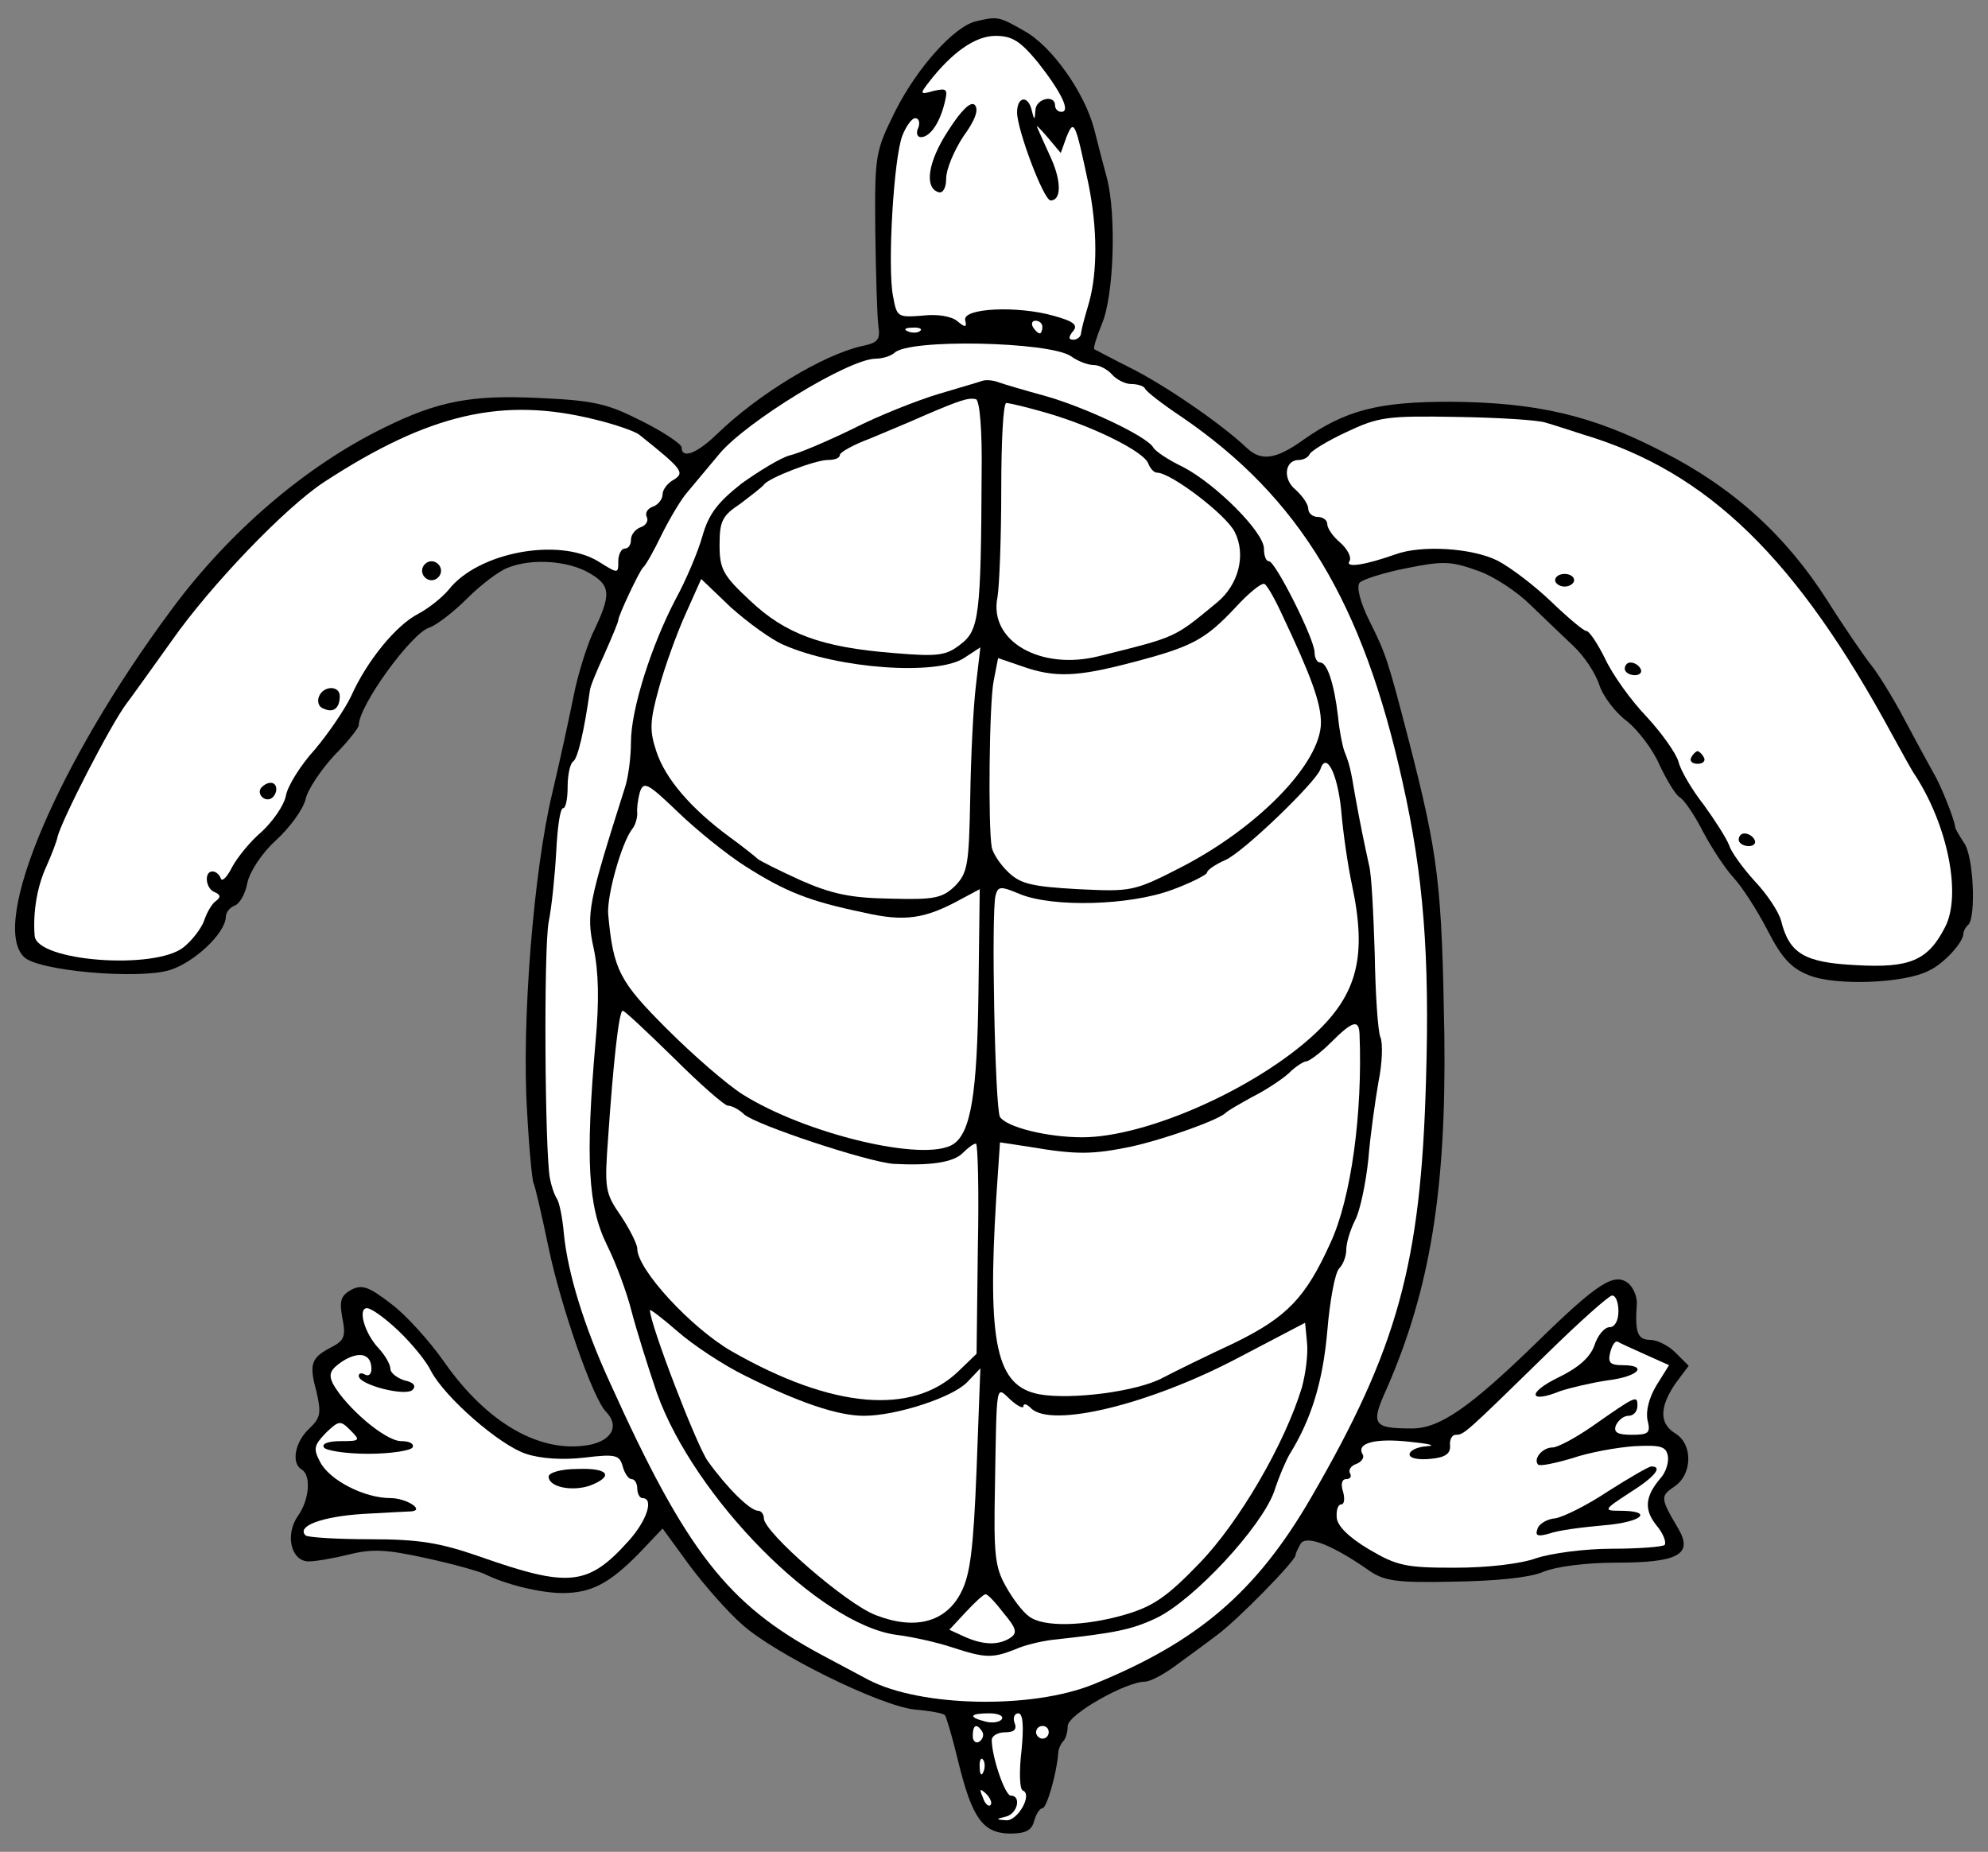
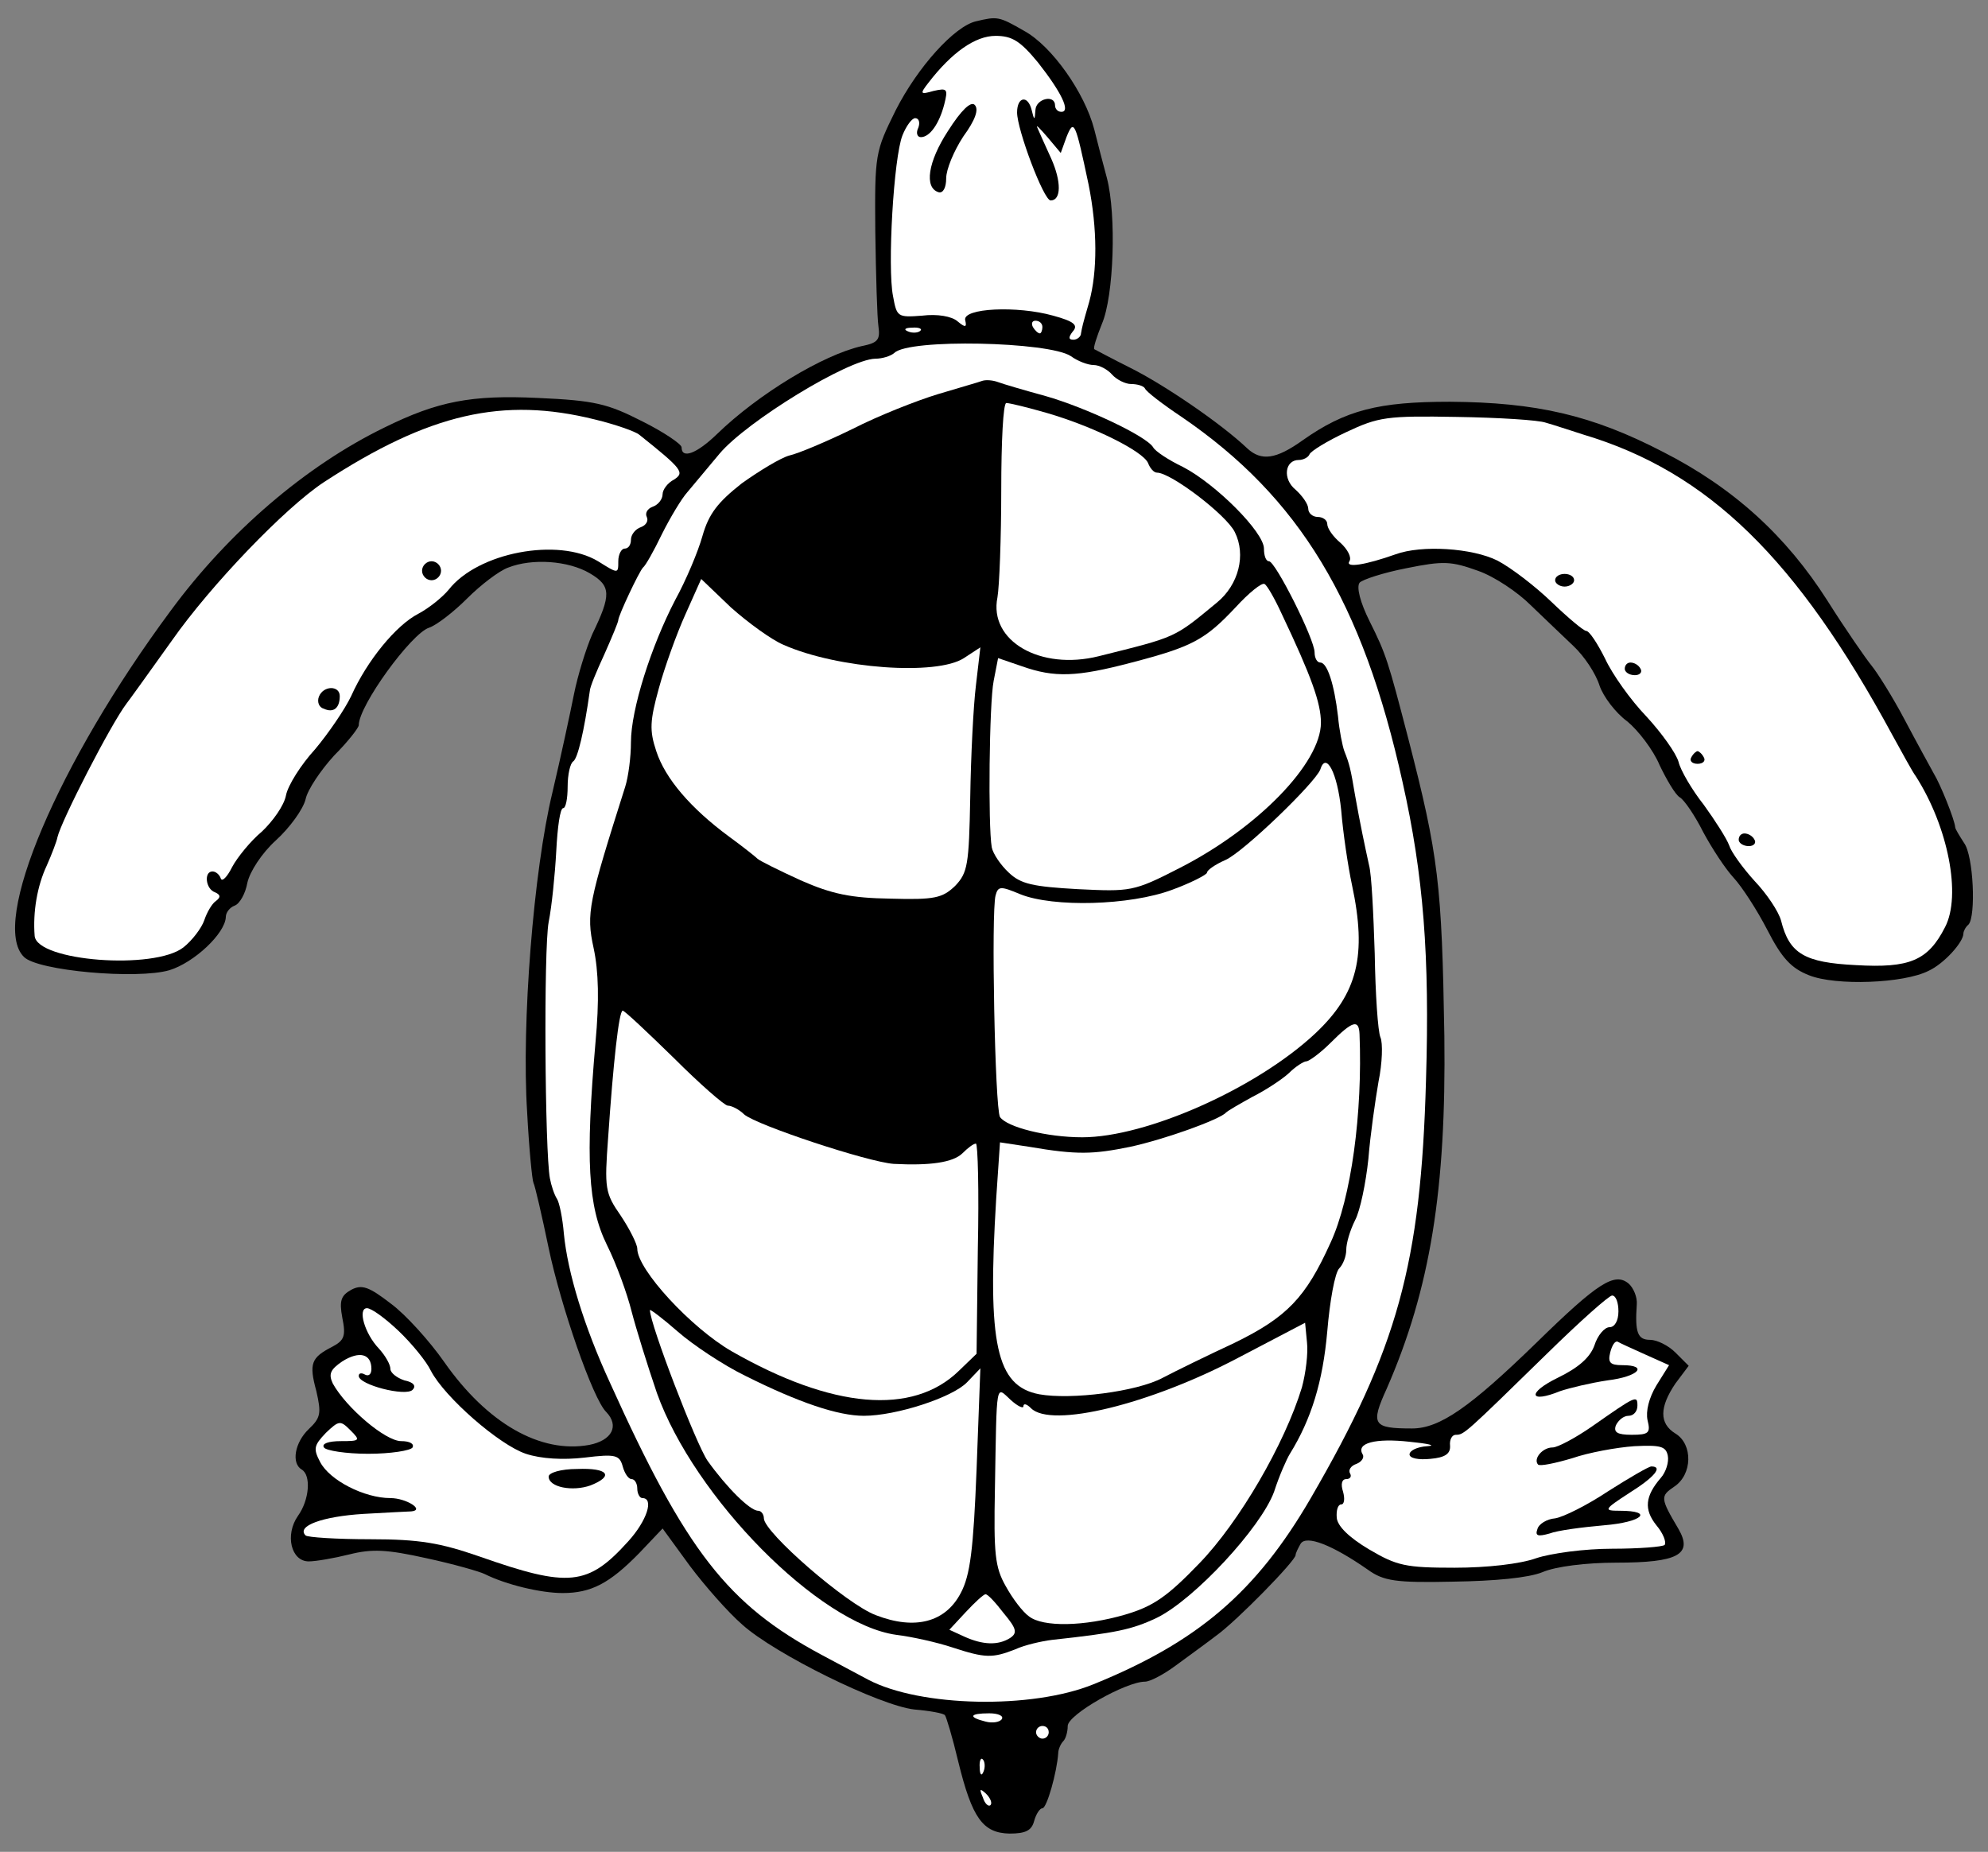
<svg xmlns="http://www.w3.org/2000/svg" version="1.1" viewBox="33.75 60.477 297 276.661" width="297" height="276.661">
  <rect x="33.75" y="60.477" width="297" height="276.661" fill="#808080" stroke="none" />
  <defs>
    <clipPath id="artboard_clip_path">
      <path d="M 33.75 60.477 L 330.75 60.477 L 330.75 337.138 L 33.75 337.138 Z" />
    </clipPath>
  </defs>
  <g id="Sea-Tortoise,_Natural_(1)" stroke-opacity="1" stroke="none" fill="none" fill-opacity="1" stroke-dasharray="none">
    <title>Sea-Tortoise, Natural (1)</title>
    <g id="Sea-Tortoise,_Natural_(1)_Layer_2" clip-path="url(#artboard_clip_path)">
      <title>Layer 2</title>
      <g id="Group_3">
        <g id="Graphic_40">
          <path d="M 179.551 63.661 C 176.336 64.418 170.851 70.47 167.541 76.995 C 164.515 83.142 164.42 83.426 164.515 95.058 C 164.609 101.678 164.798 108.014 164.987 109.243 C 165.271 111.229 164.893 111.702 162.529 112.175 C 156.665 113.499 147.019 119.362 140.873 125.32 C 137.846 128.251 135.577 129.103 135.577 127.306 C 135.577 126.833 132.929 125.036 129.713 123.428 C 124.512 120.781 122.621 120.308 114.11 119.929 C 104.18 119.457 99.168 120.402 91.13 124.374 C 79.498 130.048 67.96 139.883 59.26 151.704 C 42.427 174.401 32.213 198.421 37.32 203.433 C 39.306 205.514 54.248 206.838 59.071 205.419 C 62.759 204.284 67.393 199.934 67.487 197.476 C 67.487 196.814 68.055 196.057 68.811 195.773 C 69.568 195.49 70.419 193.976 70.703 192.369 C 71.081 190.667 72.878 187.924 74.958 186.033 C 77.039 184.141 79.025 181.399 79.403 179.886 C 79.687 178.467 81.673 175.536 83.659 173.361 C 85.739 171.28 87.347 169.2 87.347 168.821 C 87.347 165.89 95.196 155.109 97.844 154.258 C 98.979 153.88 101.532 151.894 103.518 149.908 C 105.599 147.827 108.341 145.747 109.665 145.274 C 113.259 143.855 118.649 144.234 121.864 146.125 C 125.08 148.016 125.08 149.34 122.243 155.203 C 121.297 157.379 120.067 161.35 119.5 164.187 C 118.933 167.024 117.514 173.644 116.285 178.846 C 113.448 190.572 111.651 213.458 112.502 226.603 C 112.786 232.088 113.259 236.816 113.448 237.194 C 113.637 237.478 114.677 241.923 115.717 246.935 C 117.514 255.541 122.337 269.537 124.323 271.428 C 126.309 273.509 125.174 275.684 121.77 276.346 C 114.488 277.67 106.544 273.13 100.114 263.957 C 97.938 260.836 94.345 256.864 92.17 255.257 C 88.86 252.703 87.82 252.325 86.212 253.176 C 84.699 254.027 84.415 254.784 84.888 257.337 C 85.455 260.08 85.172 260.742 83.375 261.687 C 80.254 263.295 79.876 264.146 81.011 268.307 C 81.767 271.617 81.673 272.279 79.876 273.981 C 77.795 275.967 77.228 279.088 78.836 280.034 C 80.254 280.885 79.97 284.573 78.268 286.937 C 76.282 289.774 77.228 293.746 79.876 293.746 C 80.916 293.746 83.659 293.273 85.928 292.706 C 89.333 291.855 91.508 291.949 97.466 293.273 C 101.437 294.124 105.409 295.259 106.166 295.638 C 109.381 297.245 114.582 298.475 117.798 298.475 C 122.053 298.475 124.796 297.056 129.241 292.517 L 132.74 288.829 L 136.806 294.408 C 139.076 297.434 142.575 301.406 144.655 303.203 C 149.478 307.553 165.177 315.308 170.378 315.875 C 172.648 316.064 174.728 316.443 174.917 316.726 C 175.106 316.915 176.052 320.036 176.903 323.63 C 178.984 332.141 180.591 334.316 184.563 334.411 C 187.022 334.411 187.873 333.938 188.251 332.519 C 188.535 331.479 189.102 330.628 189.481 330.628 C 190.143 330.628 191.656 325.237 191.845 322.4 C 191.845 321.833 192.223 320.982 192.601 320.604 C 192.98 320.225 193.263 319.185 193.263 318.334 C 193.263 316.632 201.964 311.714 204.801 311.714 C 205.557 311.714 207.543 310.674 209.34 309.35 C 211.137 308.026 213.879 306.04 215.487 304.811 C 218.513 302.636 227.308 293.652 227.308 292.8 C 227.308 292.517 227.686 291.76 228.065 291.098 C 228.916 289.774 232.793 291.287 238.089 294.976 C 240.453 296.678 242.25 296.962 250.856 296.772 C 257.097 296.678 262.109 296.205 264.19 295.354 C 266.176 294.503 270.715 293.935 275.254 293.935 C 284.427 293.935 286.697 292.706 284.522 288.923 C 281.779 284.289 281.779 284.006 283.86 282.587 C 286.602 280.79 286.697 276.251 284.049 274.643 C 281.59 273.13 281.685 270.671 284.049 267.172 L 286.035 264.525 L 284.049 262.539 C 283.009 261.498 281.307 260.647 280.266 260.647 C 278.375 260.647 277.997 259.512 278.28 255.351 C 278.375 254.311 277.808 252.893 277.051 252.231 C 274.971 250.528 272.512 252.042 263.244 261.12 C 253.409 270.671 248.87 273.887 244.709 273.887 C 238.845 273.887 238.467 273.319 240.926 267.929 C 247.451 252.987 249.815 238.14 249.532 215.254 C 249.153 192.558 248.68 188.397 244.141 170.807 C 241.115 159.175 240.831 158.23 238.373 153.312 C 236.954 150.475 236.387 148.205 236.859 147.543 C 237.238 147.071 240.453 146.03 243.857 145.368 C 249.437 144.234 250.572 144.328 254.544 145.747 C 257.002 146.598 260.502 148.962 262.393 150.853 C 264.379 152.745 267.216 155.487 268.824 157 C 270.431 158.513 272.133 161.067 272.701 162.863 C 273.268 164.566 275.16 167.024 276.862 168.254 C 278.47 169.578 280.739 172.509 281.685 174.779 C 282.725 176.954 284.049 179.224 284.711 179.602 C 285.373 179.98 286.981 182.345 288.21 184.803 C 289.534 187.262 291.52 190.288 292.749 191.612 C 293.979 192.936 296.248 196.435 297.762 199.367 C 299.937 203.622 301.355 205.136 304.003 206.176 C 307.975 207.783 318.188 207.405 321.876 205.514 C 324.146 204.474 327.078 201.258 327.078 199.934 C 327.078 199.651 327.361 198.989 327.834 198.61 C 328.969 197.381 328.591 188.302 327.172 186.411 C 326.51 185.371 325.848 184.331 325.848 184.047 C 325.754 182.912 323.673 177.711 322.633 176.008 C 322.066 174.968 320.08 171.375 318.283 167.97 C 316.486 164.566 314.216 160.972 313.365 159.932 C 312.514 158.892 309.488 154.541 306.745 150.191 C 300.599 140.545 292.749 133.358 282.158 127.968 C 271.566 122.483 263.244 120.591 250.383 120.497 C 239.696 120.497 234.779 121.726 228.348 126.266 C 224.376 129.103 222.201 129.386 220.121 127.495 C 216.149 123.712 207.638 117.944 202.72 115.485 C 199.883 114.066 197.424 112.742 197.235 112.648 C 197.046 112.459 197.614 110.756 198.37 108.865 C 200.167 104.704 200.545 92.599 199.127 87.114 C 198.559 85.034 197.708 81.724 197.235 79.832 C 195.817 74.347 190.899 67.349 186.738 65.08 C 182.955 62.905 182.766 62.905 179.551 63.661 Z" fill="black" />
        </g>
        <g id="Graphic_39">
          <path d="M 188.819 69.808 C 192.318 74.253 193.736 77.185 192.318 77.185 C 191.75 77.185 191.372 76.712 191.372 76.239 C 191.372 74.537 188.535 75.199 188.44 76.901 C 188.346 78.508 188.251 78.508 187.873 76.901 C 187.306 74.631 185.698 74.915 185.698 77.279 C 185.698 79.832 189.67 90.424 190.71 90.424 C 192.318 90.424 192.318 87.587 190.805 84.183 C 189.859 82.102 188.913 80.022 188.724 79.549 C 188.44 78.981 189.102 79.643 190.237 80.967 L 192.223 83.331 L 193.074 80.967 C 194.209 78.13 194.398 78.698 196.384 88.06 C 197.708 94.68 197.708 101.016 196.479 105.555 C 195.438 109.149 195.438 109.243 195.249 110.283 C 195.249 110.756 194.682 111.229 194.115 111.229 C 193.358 111.229 193.358 110.851 194.02 110 C 194.871 109.054 194.209 108.487 191.088 107.636 C 185.698 106.122 177.565 106.501 177.943 108.298 C 178.227 109.432 177.943 109.432 176.809 108.487 C 175.957 107.73 173.782 107.352 171.513 107.636 C 167.825 107.919 167.73 107.825 167.163 104.704 C 166.311 100.448 167.257 83.993 168.581 80.684 C 169.148 79.265 170 78.13 170.472 78.13 C 171.04 78.13 171.229 78.792 170.945 79.549 C 170.567 80.305 170.756 80.967 171.324 80.967 C 172.648 80.967 174.066 78.981 174.823 76.05 C 175.39 73.78 175.295 73.591 173.215 74.064 C 171.229 74.631 171.134 74.537 172.458 72.834 C 175.957 68.295 179.456 65.836 182.483 65.836 C 184.941 65.836 186.171 66.593 188.819 69.808 Z" fill="#FFFFFF" />
        </g>
        <g id="Graphic_38">
          <path d="M 189.481 109.338 C 189.481 109.811 189.292 110.283 189.102 110.283 C 188.819 110.283 188.346 109.811 188.062 109.338 C 187.778 108.77 187.968 108.392 188.44 108.392 C 189.008 108.392 189.481 108.77 189.481 109.338 Z" fill="#FFFFFF" />
        </g>
        <g id="Graphic_37">
          <path d="M 171.229 109.905 C 170.945 110.189 170.094 110.283 169.432 110 C 168.676 109.716 168.959 109.432 170 109.432 C 171.04 109.338 171.607 109.621 171.229 109.905 Z" fill="#FFFFFF" />
        </g>
        <g id="Graphic_36">
          <path d="M 193.736 113.688 C 194.776 114.444 196.29 115.012 197.141 115.012 C 197.992 115.012 199.221 115.674 199.883 116.43 C 200.545 117.187 201.869 117.849 202.72 117.849 C 203.666 117.849 204.612 118.133 204.801 118.511 C 204.99 118.984 207.449 120.875 210.286 122.766 C 227.875 134.777 237.332 150.38 243.29 177.332 C 246.411 191.234 247.357 203.244 246.789 221.874 C 246.033 249.299 242.534 261.971 229.578 284.289 C 221.445 298.285 212.744 305.756 197.141 312.092 C 187.873 315.875 171.229 315.497 163.474 311.43 C 162.434 310.863 159.219 309.161 156.382 307.648 C 142.48 300.177 136.239 292.233 124.89 267.078 C 121.013 258.661 118.554 250.623 117.987 244.76 C 117.798 242.49 117.325 240.126 116.947 239.558 C 116.568 238.991 116.096 237.573 115.906 236.532 C 115.15 232.56 114.961 202.299 115.717 198.232 C 116.19 195.868 116.663 191.139 116.852 187.64 C 117.041 184.047 117.42 181.21 117.892 181.21 C 118.271 181.21 118.554 179.791 118.554 177.994 C 118.554 176.198 118.933 174.495 119.405 174.212 C 120.067 173.739 121.013 169.767 121.864 163.715 C 121.864 163.147 122.905 160.688 124.039 158.23 C 125.174 155.676 126.12 153.407 126.12 153.123 C 126.12 152.461 129.241 145.841 129.808 145.274 C 130.186 144.99 131.416 142.815 132.645 140.262 C 133.874 137.803 135.577 134.966 136.428 134.02 C 137.279 132.98 139.454 130.427 141.251 128.251 C 145.317 123.428 160.448 114.161 164.515 114.066 C 165.555 114.066 166.784 113.688 167.352 113.215 C 169.432 111.04 190.521 111.513 193.736 113.688 Z" fill="#FFFFFF" />
        </g>
        <g id="Graphic_35">
          <path d="M 122.621 123.145 C 125.742 123.901 128.673 124.942 129.241 125.414 C 135.766 130.616 136.05 131.089 134.442 132.129 C 133.496 132.602 132.74 133.642 132.74 134.304 C 132.74 135.06 132.078 135.911 131.227 136.195 C 130.47 136.479 130.092 137.141 130.375 137.708 C 130.659 138.276 130.281 138.938 129.524 139.221 C 128.673 139.505 128.011 140.356 128.011 141.113 C 128.011 141.869 127.633 142.437 127.066 142.437 C 126.593 142.437 126.12 143.288 126.12 144.328 C 126.12 146.219 126.12 146.219 123.094 144.328 C 117.136 140.734 105.126 143.004 100.776 148.584 C 99.83 149.718 97.844 151.326 96.236 152.177 C 92.926 153.88 88.576 159.175 86.212 164.471 C 85.266 166.457 82.808 170.051 80.822 172.415 C 78.741 174.685 76.755 177.805 76.471 179.318 C 76.188 180.831 74.486 183.196 72.878 184.709 C 71.176 186.127 69.19 188.586 68.433 190.005 C 67.677 191.518 66.92 192.274 66.731 191.707 C 66.542 191.139 65.974 190.667 65.501 190.667 C 64.178 190.667 64.461 193.315 65.88 193.787 C 66.731 194.166 66.731 194.544 65.974 195.111 C 65.407 195.49 64.65 196.814 64.272 197.948 C 63.894 199.083 62.475 200.975 61.151 202.015 C 56.801 205.419 39.306 204.095 38.928 200.313 C 38.644 196.719 39.306 192.842 40.725 189.815 C 41.481 188.113 42.238 186.127 42.332 185.56 C 42.9 183.101 50.276 168.727 52.64 165.606 C 53.018 165.133 56.139 160.783 59.449 156.149 C 65.218 147.922 76.377 136.29 82.146 132.507 C 97.938 122.199 108.908 119.74 122.621 123.145 Z" fill="#FFFFFF" />
        </g>
        <g id="Graphic_34">
          <path d="M 264.663 123.618 C 265.703 123.901 268.256 124.752 270.337 125.414 C 288.967 130.994 302.206 143.95 316.486 170.334 C 317.905 172.888 319.418 175.725 319.985 176.481 C 324.808 184.047 326.794 194.26 324.335 198.989 C 321.782 204.001 319.039 205.136 311.001 204.663 C 303.341 204.284 301.071 202.96 299.842 198.043 C 299.464 196.624 297.667 193.976 295.87 192.085 C 294.073 190.099 292.371 187.735 292.087 186.789 C 291.709 185.749 290.007 183.101 288.305 180.737 C 286.508 178.467 284.806 175.536 284.522 174.306 C 284.144 172.982 281.969 169.956 279.699 167.497 C 277.335 165.039 274.592 161.161 273.552 158.892 C 272.417 156.622 271.188 154.731 270.715 154.731 C 270.337 154.731 267.972 152.745 265.514 150.38 C 263.055 148.016 259.461 145.274 257.475 144.234 C 253.693 142.342 246.127 141.869 242.25 143.288 C 237.711 144.895 234.684 145.368 235.346 144.328 C 235.725 143.761 235.063 142.531 234.022 141.586 C 232.888 140.64 232.036 139.411 232.036 138.749 C 232.036 138.181 231.374 137.708 230.618 137.708 C 229.861 137.708 229.199 137.141 229.199 136.479 C 229.199 135.817 228.348 134.588 227.308 133.642 C 225.322 132.034 225.7 129.197 227.781 129.197 C 228.443 129.197 229.199 128.819 229.389 128.346 C 229.578 127.873 232.036 126.36 234.874 125.036 C 239.696 122.766 240.926 122.577 251.423 122.766 C 257.664 122.861 263.622 123.239 264.663 123.618 Z" fill="#FFFFFF" />
        </g>
        <g id="Graphic_33">
          <path d="M 275.538 256.392 C 275.538 257.81 274.971 258.756 274.214 258.756 C 273.457 258.756 272.417 259.985 271.944 261.498 C 271.282 263.295 269.58 264.808 266.459 266.321 C 261.825 268.591 262.204 270.199 266.838 268.307 C 268.256 267.834 271.377 267.078 273.93 266.7 C 278.564 266.132 280.077 264.43 276.105 264.43 C 274.309 264.43 273.93 264.052 274.309 262.539 C 274.592 261.404 275.065 260.742 275.443 260.931 C 275.727 261.12 277.618 261.971 279.51 262.822 L 283.103 264.43 L 281.212 267.456 C 280.077 269.348 279.604 271.333 279.888 272.657 C 280.361 274.549 280.077 274.832 277.524 274.832 C 275.349 274.832 274.781 274.454 275.16 273.414 C 275.538 272.657 276.294 271.995 277.051 271.995 C 277.808 271.995 278.375 271.333 278.375 270.482 C 278.375 268.875 278.186 268.969 271.566 273.603 C 269.107 275.305 266.459 276.724 265.703 276.724 C 264.19 276.724 262.771 278.426 263.528 279.277 C 263.811 279.561 266.081 279.088 268.634 278.332 C 271.093 277.48 275.254 276.724 277.902 276.535 C 281.779 276.346 282.631 276.535 282.914 277.953 C 283.103 278.899 282.631 280.412 281.874 281.263 C 279.51 284.006 279.321 285.992 281.212 288.356 C 282.252 289.585 282.725 290.909 282.441 291.287 C 282.158 291.571 278.564 291.855 274.592 291.855 C 270.526 291.855 265.514 292.517 263.244 293.273 C 260.88 294.124 255.962 294.692 251.045 294.692 C 243.763 294.692 242.439 294.408 238.278 291.949 C 235.252 290.153 233.55 288.45 233.455 287.221 C 233.36 286.086 233.644 285.235 234.117 285.235 C 234.59 285.235 234.684 284.384 234.401 283.344 C 234.022 282.209 234.212 281.452 234.874 281.452 C 235.441 281.452 235.725 281.074 235.441 280.601 C 235.157 280.128 235.535 279.466 236.387 279.183 C 237.143 278.899 237.616 278.237 237.332 277.764 C 236.292 276.062 239.224 275.305 244.33 275.873 C 247.167 276.156 248.397 276.44 246.978 276.535 C 245.465 276.629 244.33 277.197 244.33 277.764 C 244.33 278.332 245.654 278.615 247.451 278.426 C 249.626 278.237 250.477 277.67 250.383 276.44 C 250.288 275.589 250.666 274.832 251.234 274.832 C 252.463 274.832 252.558 274.738 264.946 262.633 C 269.769 257.905 274.119 254.027 274.592 254.027 C 275.16 254.027 275.538 255.068 275.538 256.392 Z" fill="#FFFFFF" />
        </g>
        <g id="Graphic_32">
          <path d="M 93.305 259.323 C 95.196 261.12 97.466 263.863 98.128 265.281 C 100.208 269.253 108.341 276.346 112.313 277.67 C 114.582 278.426 117.892 278.615 121.108 278.237 C 125.742 277.67 126.309 277.859 126.782 279.561 C 127.066 280.601 127.633 281.452 128.106 281.452 C 128.579 281.452 128.957 282.114 128.957 282.871 C 128.957 283.627 129.335 284.289 129.713 284.289 C 131.51 284.289 130.375 287.694 127.633 290.72 C 121.581 297.434 118.744 297.718 105.315 292.99 C 99.546 291.004 96.52 290.436 89.049 290.436 C 84.037 290.436 79.687 290.153 79.403 289.869 C 77.985 288.45 81.956 287.032 88.009 286.654 C 91.508 286.464 94.818 286.275 95.196 286.275 C 97.276 286.086 94.439 284.289 92.075 284.289 C 88.198 284.289 82.997 281.641 81.578 278.899 C 80.538 276.913 80.632 276.44 82.429 274.549 C 84.415 272.657 84.604 272.657 86.117 274.171 C 87.63 275.684 87.536 275.778 84.699 275.778 C 82.808 275.778 81.767 276.156 82.146 276.724 C 82.429 277.197 85.455 277.67 88.765 277.67 C 92.075 277.67 95.101 277.197 95.385 276.724 C 95.669 276.156 94.912 275.778 93.683 275.778 C 91.319 275.778 85.455 270.766 83.469 267.172 C 82.808 265.754 83.091 265.092 84.888 263.863 C 87.441 262.255 89.238 262.728 89.238 264.997 C 89.238 265.754 88.86 266.132 88.292 265.848 C 87.82 265.565 87.347 265.565 87.347 266.038 C 87.347 267.362 94.345 269.158 95.385 268.118 C 95.953 267.551 95.574 266.983 94.156 266.7 C 93.021 266.321 92.075 265.565 92.075 264.997 C 92.075 264.335 91.319 263.011 90.373 261.971 C 88.198 259.702 87.158 255.919 88.576 255.919 C 89.238 255.919 91.319 257.432 93.305 259.323 Z" fill="#FFFFFF" />
        </g>
        <g id="Graphic_31">
          <path d="M 183.428 317.294 C 183.145 317.767 182.01 317.956 180.97 317.672 C 178.322 317.01 178.605 316.443 181.537 316.443 C 182.861 316.443 183.712 316.821 183.428 317.294 Z" fill="#FFFFFF" />
        </g>
        <g id="Graphic_30">
-           <path d="M 186.36 322.022 C 185.982 325.143 186.076 327.791 186.549 327.98 C 188.062 328.547 185.792 332.519 184.09 332.425 C 182.483 332.33 182.483 332.236 184.09 331.857 C 185.792 331.384 186.36 328.736 184.752 328.736 C 183.901 328.736 181.915 322.968 181.915 320.414 C 181.915 319.847 182.766 319.28 183.901 319.28 C 185.32 319.28 185.698 318.807 185.32 317.861 C 185.036 317.105 185.32 316.443 185.887 316.443 C 186.549 316.443 186.738 318.239 186.36 322.022 Z" fill="#FFFFFF" />
-         </g>
+           </g>
        <g id="Graphic_29">
-           <path d="M 180.497 319.185 C 180.78 319.658 180.591 320.32 180.024 320.698 C 179.551 320.982 179.078 320.604 179.078 319.847 C 179.078 318.145 179.646 317.861 180.497 319.185 Z" fill="#FFFFFF" />
-         </g>
+           </g>
        <g id="Graphic_28">
          <path d="M 190.426 319.28 C 190.426 319.752 190.048 320.225 189.481 320.225 C 189.008 320.225 188.535 319.752 188.535 319.28 C 188.535 318.712 189.008 318.334 189.481 318.334 C 190.048 318.334 190.426 318.712 190.426 319.28 Z" fill="#FFFFFF" />
        </g>
        <g id="Graphic_27">
          <path d="M 180.686 325.143 C 180.402 325.899 180.118 325.616 180.118 324.575 C 180.024 323.535 180.308 322.968 180.591 323.346 C 180.875 323.63 180.97 324.481 180.686 325.143 Z" fill="#FFFFFF" />
        </g>
        <g id="Graphic_26">
-           <path d="M 181.726 330.155 C 181.442 330.439 180.875 329.966 180.591 329.02 C 180.024 327.696 180.118 327.602 181.064 328.453 C 181.726 329.115 182.01 329.871 181.726 330.155 Z" fill="#FFFFFF" />
+           <path d="M 181.726 330.155 C 181.442 330.439 180.875 329.966 180.591 329.02 C 180.024 327.696 180.118 327.602 181.064 328.453 C 181.726 329.115 182.01 329.871 181.726 330.155 " fill="#FFFFFF" />
        </g>
        <g id="Graphic_25">
          <path d="M 175.39 80.022 C 172.364 84.655 171.796 88.533 173.971 89.195 C 174.633 89.384 175.106 88.533 175.106 87.114 C 175.106 85.79 176.241 83.048 177.66 80.873 C 179.456 78.414 180.024 76.806 179.362 76.144 C 178.794 75.577 177.376 76.901 175.39 80.022 Z" fill="black" />
        </g>
        <g id="Graphic_24">
          <path d="M 180.497 117.376 C 180.024 117.565 176.998 118.416 173.877 119.362 C 170.756 120.308 164.987 122.577 161.11 124.563 C 157.233 126.455 152.977 128.251 151.653 128.535 C 150.329 128.913 147.209 130.805 144.561 132.696 C 140.967 135.533 139.643 137.235 138.697 140.545 C 138.035 142.91 136.239 147.165 134.631 150.097 C 131.037 157 128.011 166.457 128.011 171.375 C 128.011 173.55 127.633 176.481 127.16 177.994 C 121.675 195.3 121.297 196.908 122.432 202.109 C 123.188 205.608 123.283 210.053 122.715 216.2 C 121.202 233.695 121.581 240.693 124.418 246.462 C 125.836 249.299 127.444 253.744 128.106 256.392 C 128.768 258.945 130.47 264.43 131.889 268.591 C 137.468 284.195 156.098 303.108 167.635 304.716 C 170 305 173.782 305.851 176.052 306.607 C 180.97 308.215 182.01 308.215 185.414 306.891 C 186.833 306.229 189.386 305.662 190.899 305.473 C 200.451 304.432 202.815 303.96 206.598 302.163 C 212.177 299.42 222.107 288.734 224.093 283.344 C 224.849 280.979 225.984 278.426 226.457 277.67 C 229.672 272.468 231.374 266.889 232.036 259.418 C 232.415 254.879 233.171 250.623 233.833 249.961 C 234.401 249.394 234.874 248.164 234.874 247.219 C 234.874 246.178 235.441 244.287 236.197 242.774 C 236.954 241.355 237.805 237.194 238.183 233.601 C 238.467 230.007 239.224 224.806 239.696 222.063 C 240.264 219.321 240.358 216.295 239.98 215.444 C 239.602 214.592 239.224 208.918 239.129 202.96 C 238.94 197.003 238.656 191.045 238.278 189.721 C 237.616 186.695 236.954 183.574 236.197 179.318 C 235.535 175.347 235.346 174.59 234.59 172.699 C 234.306 171.942 233.833 169.578 233.644 167.497 C 233.077 162.674 232.036 159.459 230.996 159.459 C 230.523 159.459 230.145 158.797 230.145 157.946 C 230.145 155.96 224.282 144.328 223.336 144.328 C 222.863 144.328 222.58 143.477 222.58 142.437 C 222.58 139.978 215.392 132.791 210.475 130.237 C 208.3 129.197 206.314 127.873 206.03 127.306 C 204.99 125.604 195.911 121.348 189.954 119.646 C 186.833 118.795 183.617 117.849 182.861 117.565 C 182.104 117.282 181.064 117.187 180.497 117.376 Z" fill="black" />
        </g>
        <g id="Graphic_23">
-           <path d="M 180.402 131.183 C 180.308 152.366 180.024 154.636 177.281 156.717 C 175.106 158.419 173.971 158.608 167.257 158.041 C 156.476 157.189 151.086 155.203 145.79 150.191 C 141.724 146.409 141.251 145.463 141.251 141.869 C 141.251 138.37 141.629 137.519 144.372 135.722 C 145.979 134.493 147.587 133.264 147.871 132.885 C 148.627 131.845 155.531 129.197 157.422 129.197 C 158.462 129.197 159.219 128.913 159.219 128.441 C 159.219 128.062 161.205 126.927 163.758 125.982 C 166.217 124.942 169.905 123.428 171.986 122.483 C 177.092 120.308 178.416 119.835 179.551 120.119 C 180.118 120.308 180.497 124.752 180.402 131.183 Z" fill="#FFFFFF" />
-         </g>
+           </g>
        <g id="Graphic_22">
          <path d="M 190.237 122.199 C 197.046 124.185 204.517 127.873 205.274 129.67 C 205.557 130.427 206.125 131.089 206.598 131.089 C 208.678 131.089 217 137.425 218.229 139.978 C 219.932 143.382 218.797 147.827 215.582 150.475 C 209.056 155.865 209.624 155.582 197.897 158.513 C 189.197 160.688 181.442 156.244 182.766 149.718 C 183.05 148.111 183.334 140.829 183.334 133.642 C 183.334 126.549 183.617 120.686 184.09 120.686 C 184.563 120.686 187.306 121.348 190.237 122.199 Z" fill="#FFFFFF" />
        </g>
        <g id="Graphic_21">
          <path d="M 150.802 156.811 C 158.935 160.405 173.688 161.445 177.754 158.797 L 180.213 157.189 L 179.551 162.863 C 179.173 165.89 178.794 173.455 178.7 179.602 C 178.511 189.721 178.322 190.856 176.43 192.842 C 174.539 194.638 173.404 194.922 166.784 194.733 C 160.921 194.638 158.084 194.071 153.356 191.991 C 150.046 190.477 147.209 189.059 146.925 188.775 C 146.641 188.492 144.75 186.978 142.669 185.465 C 136.901 181.21 133.118 176.765 131.794 172.699 C 130.754 169.578 130.848 168.159 132.172 163.336 C 133.023 160.216 134.82 155.203 136.144 152.272 L 138.508 146.976 L 142.953 151.232 C 145.506 153.501 149.005 156.055 150.802 156.811 Z" fill="#FFFFFF" />
        </g>
        <g id="Graphic_20">
          <path d="M 225.228 152.177 C 229.672 161.54 231.091 165.511 231.091 168.443 C 231.091 174.495 221.634 184.236 209.907 190.194 C 203.099 193.693 202.626 193.693 194.776 193.315 C 188.062 192.936 186.265 192.558 184.469 190.856 C 183.239 189.721 182.104 188.019 181.915 187.073 C 181.348 183.858 181.537 165.511 182.199 162.202 L 182.861 158.797 L 186.454 160.026 C 191.277 161.729 194.587 161.634 202.815 159.459 C 211.893 157.095 213.785 156.055 218.324 151.232 C 220.31 149.056 222.296 147.449 222.674 147.733 C 223.052 147.922 224.187 149.908 225.228 152.177 Z" fill="#FFFFFF" />
        </g>
        <g id="Graphic_19">
          <path d="M 234.117 181.493 C 234.401 184.993 235.157 190.005 235.725 192.653 C 237.994 203.244 236.576 208.918 230.24 214.876 C 221.445 223.104 204.99 230.385 195.438 230.385 C 190.143 230.385 184.185 228.872 183.145 227.359 C 182.388 226.035 181.821 196.719 182.483 194.26 C 182.861 192.842 183.239 192.842 186.171 194.071 C 191.088 196.057 202.531 195.773 208.867 193.409 C 211.704 192.369 214.068 191.139 214.068 190.856 C 214.068 190.477 215.298 189.626 216.811 188.964 C 219.459 187.83 230.24 177.427 230.996 175.441 C 231.847 172.699 233.55 175.914 234.117 181.493 Z" fill="#FFFFFF" />
        </g>
        <g id="Graphic_18">
-           <path d="M 145.128 189.91 C 151.086 193.693 154.585 195.111 162.812 196.814 C 168.959 198.232 171.986 197.759 177.47 194.733 L 180.118 193.315 L 179.929 208.635 C 179.74 223.86 178.794 229.723 176.147 231.426 C 171.891 234.168 154.112 229.912 144.655 223.955 C 142.291 222.442 137.279 218.091 133.402 214.214 C 126.309 207.121 125.363 205.419 124.607 197.003 C 124.418 194.26 126.593 186.411 128.2 184.331 C 128.673 183.763 128.957 182.723 128.957 181.966 C 128.862 181.304 129.051 179.886 129.335 178.846 C 129.903 177.143 130.47 177.427 135.009 181.777 C 137.752 184.425 142.291 188.113 145.128 189.91 Z" fill="#FFFFFF" />
-         </g>
+           </g>
        <g id="Graphic_17">
          <path d="M 134.442 218.564 C 138.319 222.442 142.007 225.657 142.48 225.657 C 143.048 225.657 144.182 226.224 144.939 226.981 C 146.83 228.589 163.38 234.073 167.257 234.357 C 172.648 234.641 176.147 234.168 177.565 232.75 C 178.322 231.993 179.173 231.331 179.551 231.331 C 179.835 231.331 180.024 238.424 179.835 247.029 L 179.646 262.728 L 176.998 265.281 C 170.094 271.995 158.084 270.955 143.048 262.349 C 136.995 258.85 128.957 250.15 128.957 247.029 C 128.957 246.367 127.822 244.098 126.498 242.112 C 124.134 238.707 124.039 238.045 124.607 230.385 C 125.363 219.321 126.214 211.472 126.782 211.472 C 127.066 211.472 130.47 214.687 134.442 218.564 Z" fill="#FFFFFF" />
        </g>
        <g id="Graphic_16">
          <path d="M 236.859 214.971 C 237.332 226.697 235.63 239.464 232.509 246.178 C 228.821 254.311 226.079 257.243 218.135 261.12 C 214.068 263.011 209.245 265.376 207.449 266.321 C 203.571 268.402 193.736 269.631 189.008 268.78 C 182.577 267.551 181.253 261.309 182.577 239.558 L 183.145 231.142 L 187.495 231.804 C 194.682 233.033 197.046 232.939 202.626 231.804 C 207.827 230.669 215.96 227.737 216.905 226.697 C 217.189 226.413 218.986 225.373 220.877 224.333 C 222.769 223.387 225.228 221.78 226.268 220.834 C 227.308 219.794 228.537 219.037 228.916 219.037 C 229.294 219.037 230.996 217.808 232.509 216.295 C 235.819 212.985 236.765 212.701 236.859 214.971 Z" fill="#FFFFFF" />
        </g>
        <g id="Graphic_15">
          <path d="M 145.128 266.038 C 153.072 270.01 158.935 271.995 162.812 271.995 C 167.635 271.995 176.052 269.253 178.227 266.983 L 180.213 264.903 L 179.646 280.034 C 179.173 291.949 178.7 295.827 177.281 298.475 C 175.012 302.825 170.472 304.054 164.609 301.784 C 160.259 300.177 147.871 289.396 147.871 287.315 C 147.871 286.748 147.492 286.181 147.019 286.181 C 145.79 286.181 142.291 282.682 139.454 278.71 C 137.752 276.251 130.848 258.283 130.848 256.202 C 130.848 256.013 132.74 257.432 135.009 259.418 C 137.279 261.404 141.818 264.43 145.128 266.038 Z" fill="#FFFFFF" />
        </g>
        <g id="Graphic_14">
          <path d="M 228.254 267.74 C 225.7 276.156 218.891 287.883 212.934 294.03 C 208.111 299.042 206.03 300.461 201.869 301.69 C 195.722 303.487 189.575 303.581 187.495 301.974 C 186.549 301.312 185.036 299.326 183.996 297.434 C 182.388 294.597 182.199 292.611 182.388 282.871 C 182.672 266.51 182.483 267.551 184.752 269.631 C 185.792 270.577 186.644 270.955 186.644 270.577 C 186.644 270.104 187.116 270.199 187.778 270.861 C 190.805 273.887 205.557 270.293 218.797 263.295 L 228.727 258.094 L 229.01 261.026 C 229.199 262.633 228.821 265.659 228.254 267.74 Z" fill="#FFFFFF" />
        </g>
        <g id="Graphic_13">
          <path d="M 183.712 301.501 C 185.603 303.77 185.792 304.432 184.658 305.189 C 182.861 306.324 180.591 306.229 177.849 305 L 175.579 303.96 L 178.038 301.312 C 179.362 299.893 180.686 298.664 180.97 298.664 C 181.253 298.569 182.483 299.893 183.712 301.501 Z" fill="#FFFFFF" />
        </g>
        <g id="Graphic_12">
          <path d="M 96.804 145.747 C 96.804 146.503 97.466 147.165 98.222 147.165 C 98.979 147.165 99.641 146.503 99.641 145.747 C 99.641 144.99 98.979 144.328 98.222 144.328 C 97.466 144.328 96.804 144.99 96.804 145.747 Z" fill="black" />
        </g>
        <g id="Graphic_11">
          <path d="M 81.389 164.566 C 81.105 165.322 81.389 166.173 82.146 166.363 C 83.564 167.024 84.51 166.268 84.51 164.471 C 84.51 162.863 82.051 162.863 81.389 164.566 Z" fill="black" />
        </g>
        <g id="Graphic_10">
-           <path d="M 72.689 178.278 C 72.121 179.318 73.54 180.453 74.486 179.602 C 75.337 178.751 75.147 177.427 74.202 177.427 C 73.634 177.427 73.067 177.805 72.689 178.278 Z" fill="black" />
-         </g>
+           </g>
        <g id="Graphic_9">
          <path d="M 266.081 147.165 C 266.081 147.638 266.743 148.111 267.5 148.111 C 268.256 148.111 268.918 147.638 268.918 147.165 C 268.918 146.598 268.256 146.219 267.5 146.219 C 266.743 146.219 266.081 146.598 266.081 147.165 Z" fill="black" />
        </g>
        <g id="Graphic_8">
          <path d="M 276.484 160.405 C 276.484 160.878 277.146 161.35 277.997 161.35 C 278.753 161.35 279.132 160.878 278.848 160.405 C 278.564 159.837 277.902 159.459 277.335 159.459 C 276.862 159.459 276.484 159.837 276.484 160.405 Z" fill="black" />
        </g>
        <g id="Graphic_7">
          <path d="M 286.413 173.644 C 286.13 174.117 286.508 174.59 287.359 174.59 C 288.21 174.59 288.588 174.117 288.305 173.644 C 288.021 173.077 287.548 172.699 287.359 172.699 C 287.17 172.699 286.697 173.077 286.413 173.644 Z" fill="black" />
        </g>
        <g id="Graphic_6">
          <path d="M 293.506 185.938 C 293.506 186.411 294.168 186.884 295.019 186.884 C 295.776 186.884 296.154 186.411 295.87 185.938 C 295.586 185.371 294.924 184.993 294.357 184.993 C 293.884 184.993 293.506 185.371 293.506 185.938 Z" fill="black" />
        </g>
        <g id="Graphic_5">
          <path d="M 274.025 283.249 C 270.904 285.33 267.31 287.126 266.081 287.315 C 264.852 287.41 263.622 288.167 263.433 288.923 C 263.055 289.963 263.528 290.058 265.23 289.585 C 266.459 289.112 270.147 288.639 273.363 288.356 C 279.132 287.883 280.928 286.181 275.727 286.181 C 273.268 286.181 273.363 285.992 277.146 283.533 C 280.928 281.169 282.252 279.561 280.455 279.561 C 280.077 279.561 277.146 281.263 274.025 283.249 Z" fill="black" />
        </g>
        <g id="Graphic_4">
          <path d="M 115.717 281.074 C 115.717 282.682 119.311 283.344 121.959 282.398 C 125.552 280.979 124.607 279.75 119.973 279.939 C 117.514 279.939 115.717 280.507 115.717 281.074 Z" fill="black" />
        </g>
      </g>
    </g>
  </g>
</svg>